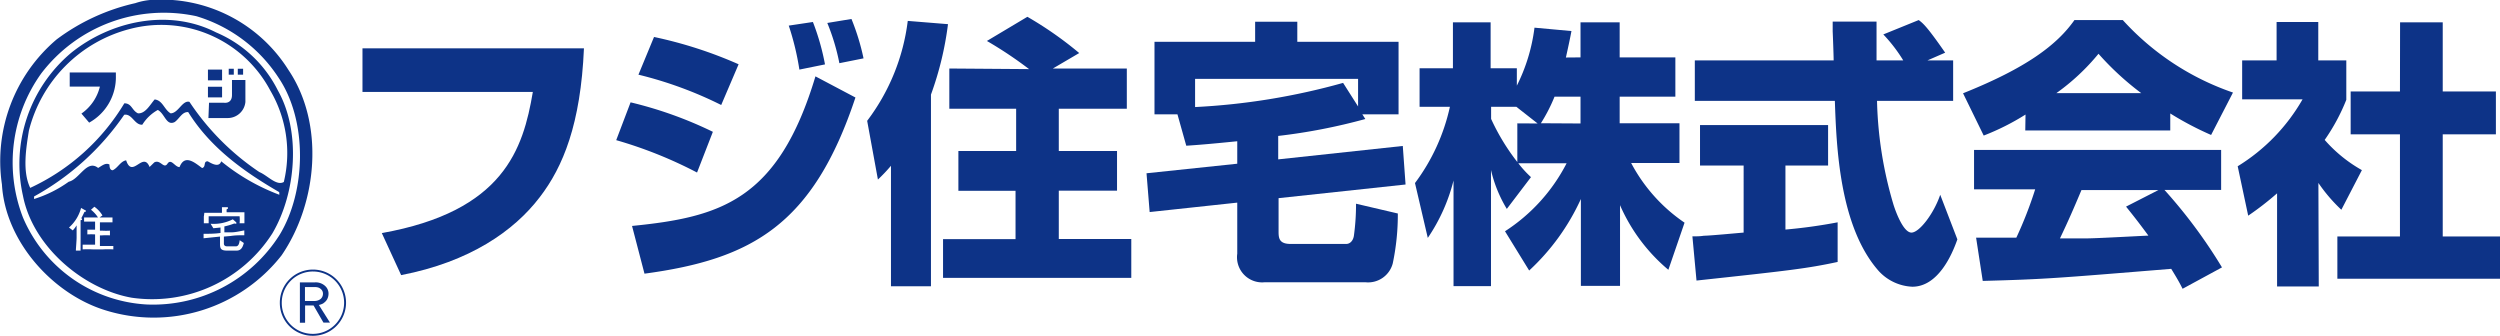
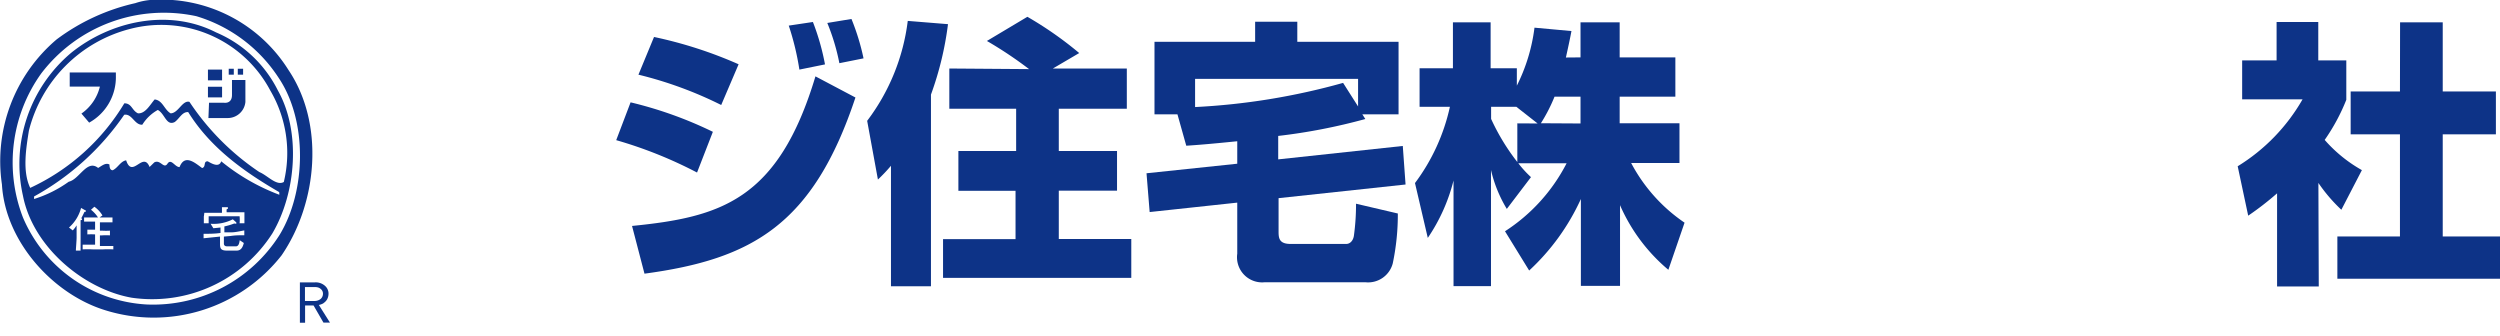
<svg xmlns="http://www.w3.org/2000/svg" viewBox="0 0 206.91 27.8">
  <defs>
    <style>.cls-1{fill:#0d3387;}.cls-2{fill:none;stroke:#0d3387;stroke-width:0.16px;}</style>
  </defs>
  <title>アセット 2</title>
  <g id="レイヤー_2" data-name="レイヤー 2">
    <g id="レイヤー_1-2" data-name="レイヤー 1">
-       <path class="cls-1" d="M48.33,4c-.27,6.27-1.73,9.81-3.65,12.31-2.14,2.81-5.8,5.36-11.48,6.46L31.6,19.29C41.69,17.49,43.3,12.34,44.1,7.61H30V4Z" />
      <path class="cls-1" d="M59.69,8.69a32.44,32.44,0,0,0-6.85-2.51l1.29-3.12a35.39,35.39,0,0,1,7,2.26Zm6.47-2.93a22.12,22.12,0,0,0-.88-3.64l2-.3a19.58,19.58,0,0,1,1,3.51Zm3.31-.53a17.58,17.58,0,0,0-1-3.33l2-.33a18.94,18.94,0,0,1,1,3.26ZM57.69,14.28A35.55,35.55,0,0,0,51,11.6l1.19-3.13A33,33,0,0,1,59,10.91ZM52.31,18.7c7.32-.73,12.1-2.12,15.18-12.38l3.31,1.75c-3.5,10.52-8.55,13.38-17.46,14.58Z" />
      <path class="cls-1" d="M73.74,13.72a13.51,13.51,0,0,1-1.08,1.14L71.77,10a17.17,17.17,0,0,0,3.36-8.27L78.46,2a26.75,26.75,0,0,1-1.41,5.83V23.69H73.74Zm11.43-8a33.07,33.07,0,0,0-3.49-2.33l3.35-2a30.06,30.06,0,0,1,4.29,3L87.14,5.67h6.12V9H87.63V12.5h4.82v3.28H87.63v4h6V23H78.05V19.79h6v-4H79.32V12.5H84.1V9H78.57V5.67Z" />
      <path class="cls-1" d="M102.4,11.69c-2.09.21-3.13.3-4.22.37l-.73-2.6h-1.9v-6h8.33V1.8h3.49V3.46h8.38v6h-3l.25.39a48,48,0,0,1-7.21,1.4v1.94l10.31-1.11.23,3.19L105.82,16.4v2.79c0,.56.08,1,1,1h4.6c.24,0,.54-.17.63-.65a18.92,18.92,0,0,0,.18-2.68l3.46.81a19.64,19.64,0,0,1-.42,4.13A2.11,2.11,0,0,1,113,23.36h-8.32A2.08,2.08,0,0,1,102.4,21V16.77l-7.25.78-.26-3.21,7.51-.79Zm10-2.88V6.53H98.91V8.86a55.57,55.57,0,0,0,12.25-2Z" />
      <path class="cls-1" d="M130.81,4.75V1.85h3.24v2.9h4.61V8h-4.61v2.2H139v3.29h-4a13.71,13.71,0,0,0,4.42,4.94l-1.34,3.9a14.58,14.58,0,0,1-4-5.35v6.68h-3.24V16.47a18.49,18.49,0,0,1-4.28,5.92l-2-3.25a14.66,14.66,0,0,0,5.1-5.63h-4a8.87,8.87,0,0,0,1.05,1.15l-2,2.63a11,11,0,0,1-1.31-3.22v9.61H120.3V14.94a14.89,14.89,0,0,1-2.13,4.75l-1.06-4.54A16.36,16.36,0,0,0,120,8.84h-2.51V5.65h2.76V1.85h3.12v3.8h2.17V7.09A14.73,14.73,0,0,0,127,2.29l3.06.28c-.11.58-.23,1.15-.46,2.19Zm-3.55,5.47-1.76-1.38h-2.09v1a17.82,17.82,0,0,0,2.17,3.57v-3.2Zm3.55,0V8h-2.15a13.64,13.64,0,0,1-1.13,2.2Z" />
-       <path class="cls-1" d="M159.52,5h2.13V8.35h-6.3a32.5,32.5,0,0,0,1.36,8.58c.22.7.84,2.32,1.49,2.32s1.86-1.58,2.38-3.13L162,19.81c-.46,1.33-1.62,3.92-3.73,3.92a4,4,0,0,1-2.77-1.29c-3.28-3.69-3.51-10.38-3.64-14.09H140.27V5h11.49c0-.35-.06-2-.08-2.4,0-.2,0-.39,0-.81h3.63c0,1.82,0,2.35,0,3.21h2.21a12.48,12.48,0,0,0-1.65-2.15l2.93-1.19c.33.25.63.45,2.19,2.7ZM140.07,19.56c.43,0,.65,0,.95-.05.48,0,2.77-.22,3.29-.26V13.7h-3.61V10.35H151.3V13.7h-3.53V19a43.05,43.05,0,0,0,4.32-.6l0,3.28c-2.57.55-4,.71-11.68,1.54Z" />
-       <path class="cls-1" d="M180.64,23.9c-.29-.58-.5-.93-.94-1.65-9.67.79-10.46.86-15.6,1l-.55-3.58c.45,0,.61,0,.79,0l2.54,0a33,33,0,0,0,1.56-4h-5.06V12.41h20.45v3.31h-4.69a42,42,0,0,1,4.76,6.41Zm-2-8.17h-6.37c-.64,1.52-1.09,2.56-1.78,4,1.63,0,1.81,0,2.21,0,.8,0,4.38-.2,5.11-.23-.9-1.22-1.32-1.74-1.85-2.4Zm-11-6.25a20,20,0,0,1-3.46,1.74l-1.71-3.5c5.25-2.1,7.77-4,9.22-6.06h4a21.91,21.91,0,0,0,9.12,6L183,11.17a25.84,25.84,0,0,1-3.38-1.78v1.41h-12Zm9.58-1.77a23.58,23.58,0,0,1-3.54-3.26,18,18,0,0,1-3.49,3.26Z" />
      <path class="cls-1" d="M191.91,23.71h-3.45V16a24.48,24.48,0,0,1-2.39,1.85l-.87-4.09a15.57,15.57,0,0,0,5.37-5.54h-5V5h2.85V1.82h3.45V5h2.32V8.26a16.21,16.21,0,0,1-1.79,3.32,11.7,11.7,0,0,0,3.08,2.5l-1.7,3.28a13.26,13.26,0,0,1-1.9-2.22Zm6.73-21.86h3.53V7.57h4.4v3.55h-4.4v8.45h4.74v3.5H193.45v-3.5h5.18V11.12h-4.08V7.57h4.08Z" />
      <path class="cls-1" d="M26.35,23.8a.65.65,0,0,1,.27.19.49.49,0,0,1,.11.31.57.57,0,0,1-.19.44.81.81,0,0,1-.53.17h-.77V23.76h.84A.83.83,0,0,1,26.35,23.8Zm.42,1.29a.93.93,0,0,0,.3-.31,1,1,0,0,0,.12-.46.85.85,0,0,0-.3-.67,1.15,1.15,0,0,0-.82-.28H24.82v3.34h.43V25.28h.7l.82,1.42h.54l-.92-1.46A1.32,1.32,0,0,0,26.77,25.1Z" />
-       <path class="cls-2" d="M25.84,27.71a2.66,2.66,0,1,0-2.6-2.64A2.63,2.63,0,0,0,25.84,27.71Z" />
      <path class="cls-1" d="M23.88,5.8c3,4.46,2.4,11-.58,15.34A13.45,13.45,0,0,1,8.69,25.67C4.39,24.34.43,20,.16,15.26a13.2,13.2,0,0,1,4.53-12,17.16,17.16,0,0,1,6.51-3A5.43,5.43,0,0,1,12.42,0,12.42,12.42,0,0,1,23.88,5.8ZM16.25,1.34A12.76,12.76,0,0,0,3.42,6.07,12.63,12.63,0,0,0,1.9,18,11.84,11.84,0,0,0,12.14,25.2a12.38,12.38,0,0,0,11-5.76c2.21-3.63,2.32-9.44-.08-13A12.34,12.34,0,0,0,16.25,1.34Z" />
      <path class="cls-1" d="M23,7.49a10.13,10.13,0,0,0-5.12-4.81c-3.91-2-8.72-.95-12,1.7A12,12,0,0,0,1.9,16.2c.82,4.22,5,7.73,9,8.44a11.81,11.81,0,0,0,11.64-5.32C24.5,16,24.93,10.92,23,7.49ZM6.67,18.23c0,.21,0,.42,0,.62v.8c0,.26,0,.93,0,1.09H6.28c0-.17.06-.82.06-1.09v-1h0a2.22,2.22,0,0,1-.32.42l-.31-.24a3.28,3.28,0,0,0,1-1.62l.34.19s.06,0,.06.06,0,.05-.12.08c-.09.18-.17.36-.27.53,0,0,.07,0,.07.08S6.7,18.2,6.67,18.23Zm2.71,2.41a7.47,7.47,0,0,0-.85,0H7.68a8.26,8.26,0,0,0-.84,0v-.39c.28,0,.63,0,.84,0h.19V19.4h0a5.81,5.81,0,0,0-.64,0v-.39l.64,0h0v-.67H7.72l-.76,0V18c.18,0,.58,0,.76,0h.39a2.48,2.48,0,0,0-.58-.64l.28-.25a2.4,2.4,0,0,1,.67.72l-.24.17h.24c.22,0,.69,0,.83,0v.4c-.12,0-.58,0-.81,0H8.27v.69h.19a4.86,4.86,0,0,0,.64,0v.39a5.4,5.4,0,0,0-.64,0H8.27v.88h.26c.28,0,.55,0,.85,0Zm9.47-.25h.66c.23,0,.29-.22.33-.51l.34.23c-.1.41-.27.63-.59.63h-.8c-.5,0-.58-.16-.58-.55v-.61l-1.36.14,0-.37c.47,0,.93,0,1.4-.07v-.45l-.59.06-.23-.37a3.49,3.49,0,0,0,1.84-.37l.29.26s0,.05,0,.09-.1,0-.18,0a5.28,5.28,0,0,1-.81.24v.49l.56,0c.37,0,.73-.1,1.09-.16l0,.4c-.38,0-.74,0-1.12.06l-.57.05v.62C18.56,20.33,18.63,20.39,18.84,20.39Zm-1.94-2.78c.36,0,.73,0,1.08,0h.38c0-.15,0-.36,0-.46l.45,0s.05,0,.05.06,0,.06-.11.11a1.2,1.2,0,0,0,0,.25h.36c.43,0,.84,0,1.11,0,0,.16,0,.32,0,.48s0,.29,0,.43h-.4a3,3,0,0,0,0-.58H17.27c0,.18,0,.38,0,.58h-.4c0-.19,0-.37,0-.56A2.88,2.88,0,0,0,16.91,17.61Zm6.21-1.49a17.07,17.07,0,0,1-4.81-2.77c-.19.56-.81.17-1.12,0-.39,0-.11.45-.46.56-.59-.43-1.44-1.19-1.87-.08-.39,0-.69-.75-1-.28s-.58-.38-1.09-.11l-.39.38c-.54-1.34-1.43,1-1.94-.55-.46.07-.69.63-1.11.82-.24,0-.27-.28-.27-.47-.31-.19-.65.12-.94.28-.92-.74-1.55.95-2.43,1.14a10,10,0,0,1-2.87,1.43v-.21A21.81,21.81,0,0,0,10.28,9.5c.65-.12.86.87,1.5.82a3.52,3.52,0,0,1,1.28-1.22c.59.31.7,1.35,1.4,1,.39-.28.63-.87,1.12-.82,1.86,3,4.73,5,7.53,6.62Zm-1.67-1.89a20.92,20.92,0,0,1-5.77-5.8c-.58-.16-.93.95-1.56.95-.53-.31-.65-1.07-1.32-1.15-.38.44-.77,1.19-1.38,1.15-.51-.24-.51-.83-1.13-.83a17.81,17.81,0,0,1-7.79,7c-.66-1.38-.34-3.27-.11-4.73A11.61,11.61,0,0,1,10.74,2.4,10.21,10.21,0,0,1,22.37,7.49a10.23,10.23,0,0,1,1.12,7.57C22.88,15.42,22.13,14.5,21.44,14.23Z" />
      <path class="cls-1" d="M8.29,7.17H5.77V6H9.59l0,.28a4.3,4.3,0,0,1-2.21,3.87l-.64-.75A3.82,3.82,0,0,0,8.29,7.07" />
      <rect class="cls-1" x="17.21" y="5.76" width="1.17" height="0.89" />
      <rect class="cls-1" x="17.21" y="7.18" width="1.17" height="0.88" />
      <path class="cls-1" d="M17.3,8.5h1.21s.69.14.69-.64V6.62h1.11V8.44a1.47,1.47,0,0,1-1.46,1.33h-1.6Z" />
      <rect class="cls-1" x="18.93" y="5.69" width="0.42" height="0.49" />
      <rect class="cls-1" x="19.68" y="5.69" width="0.44" height="0.49" />
    </g>
  </g>
</svg>